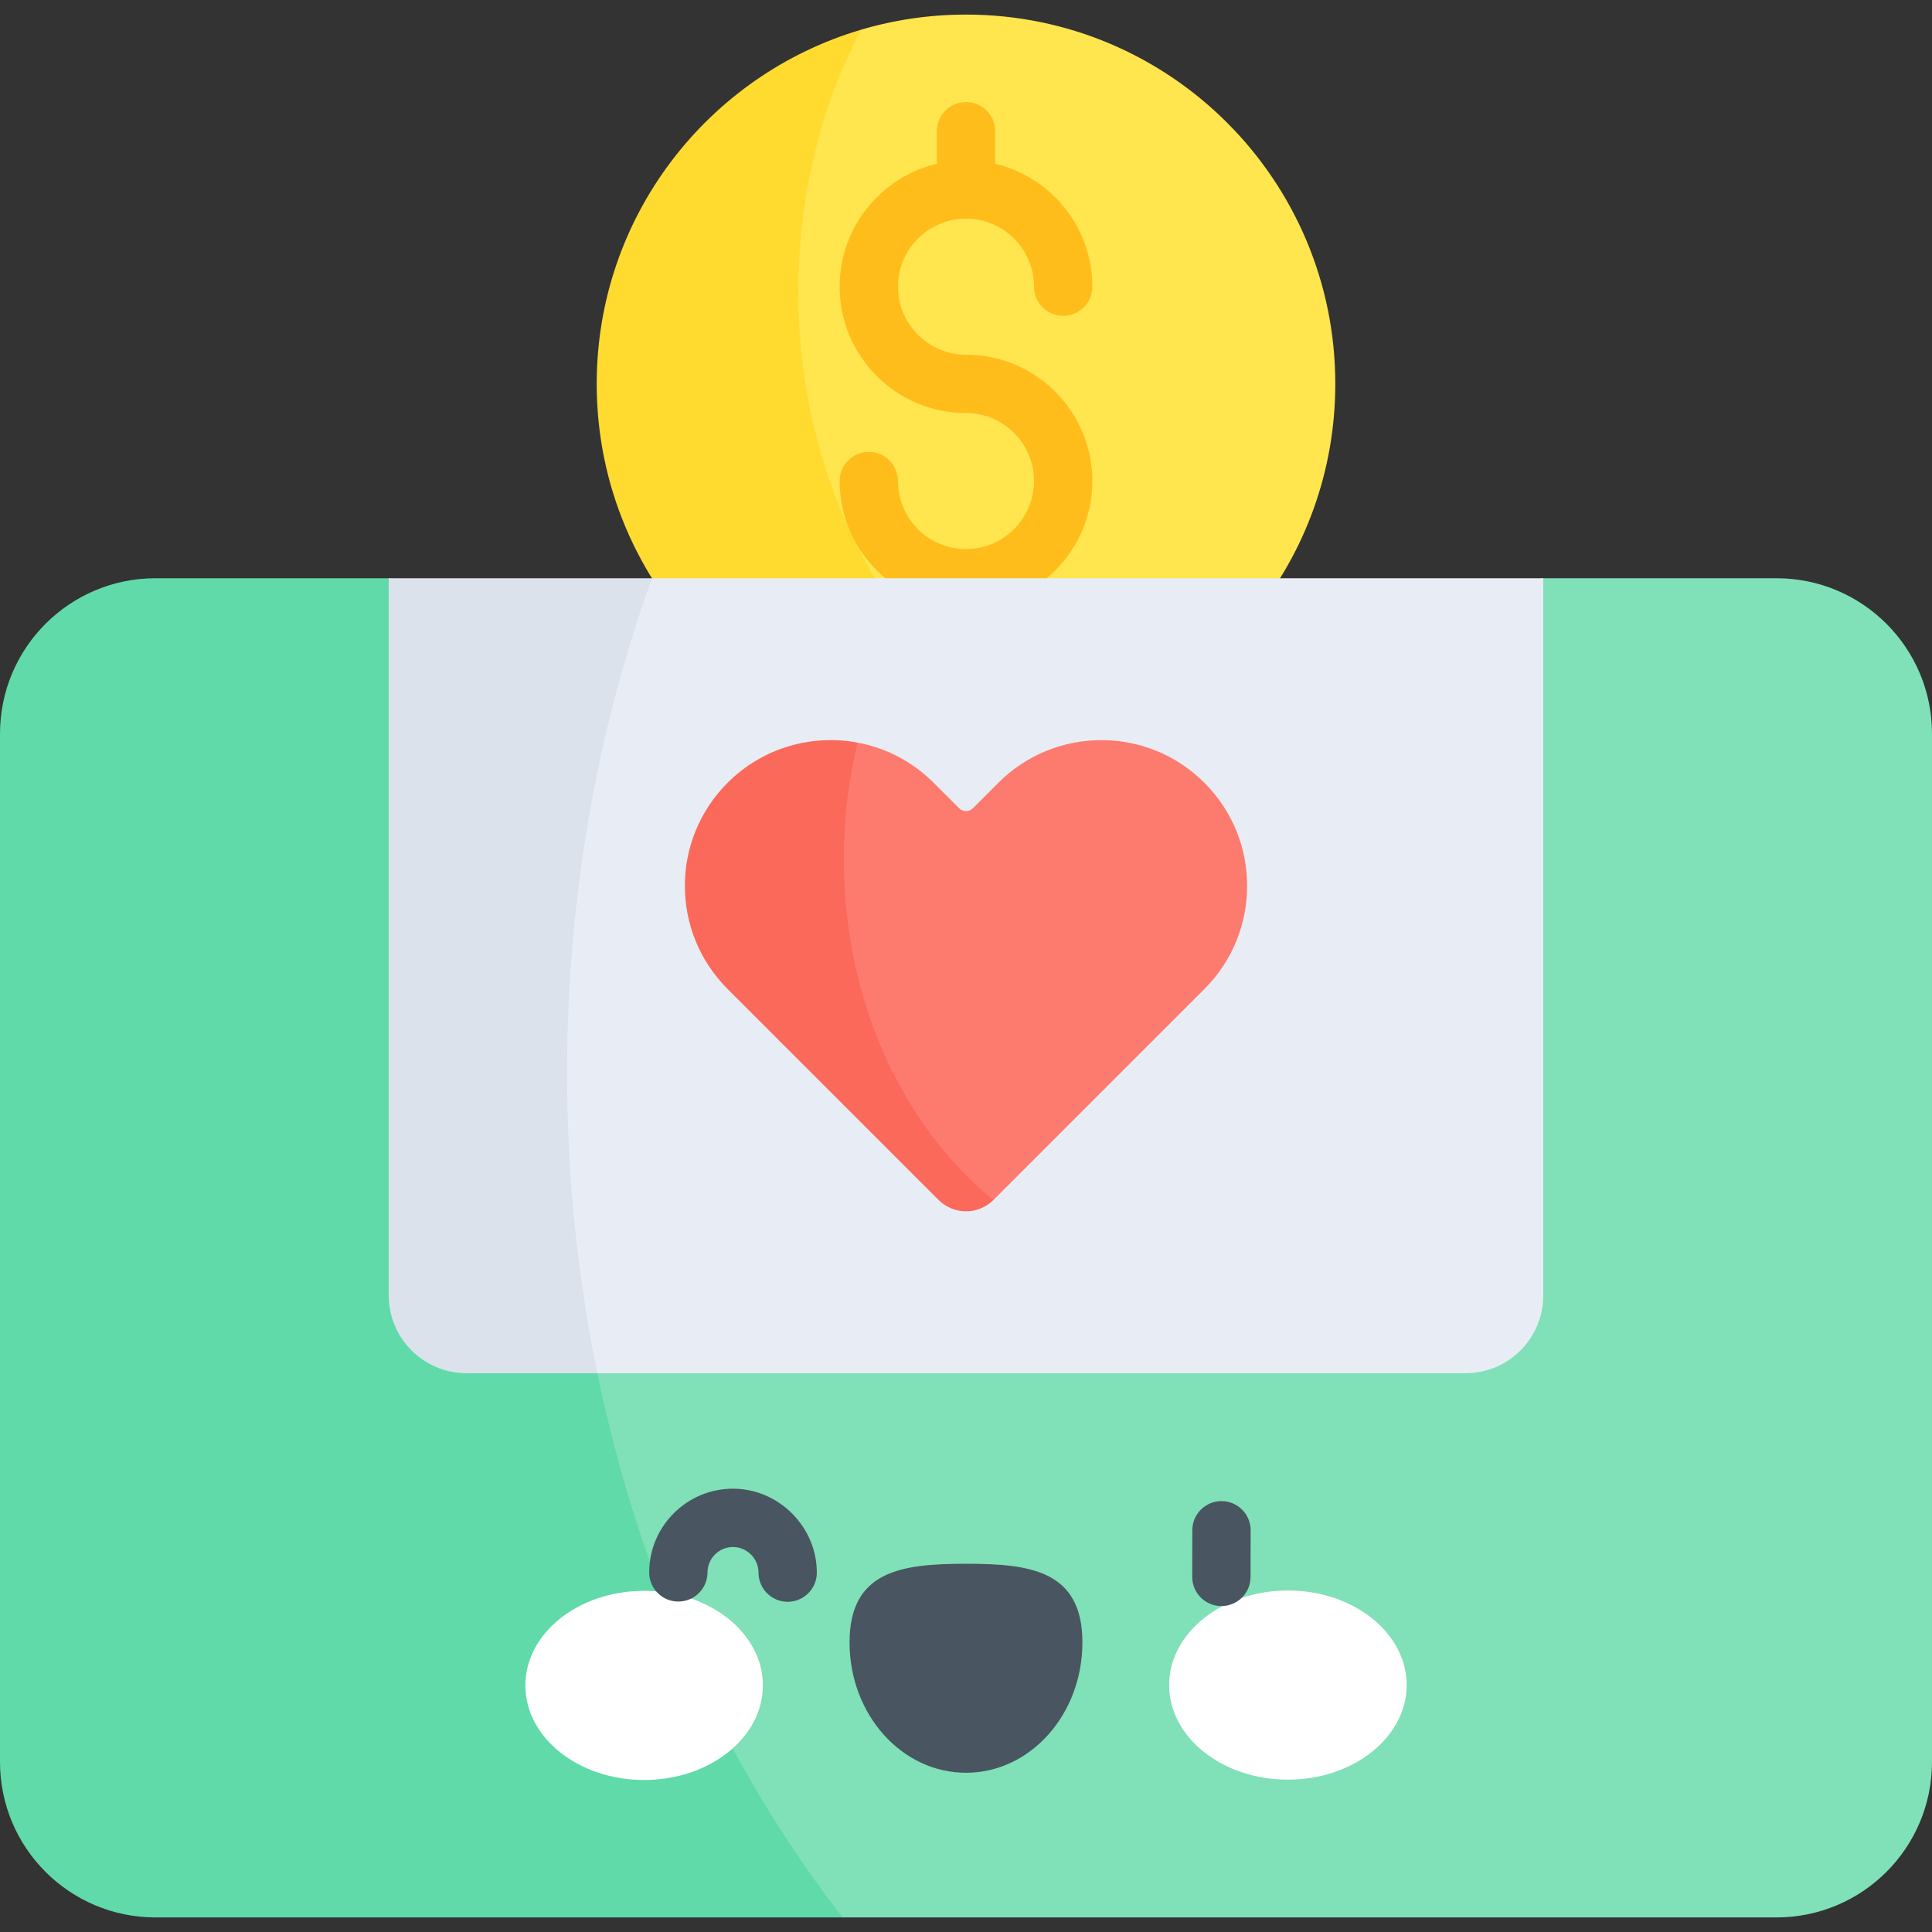
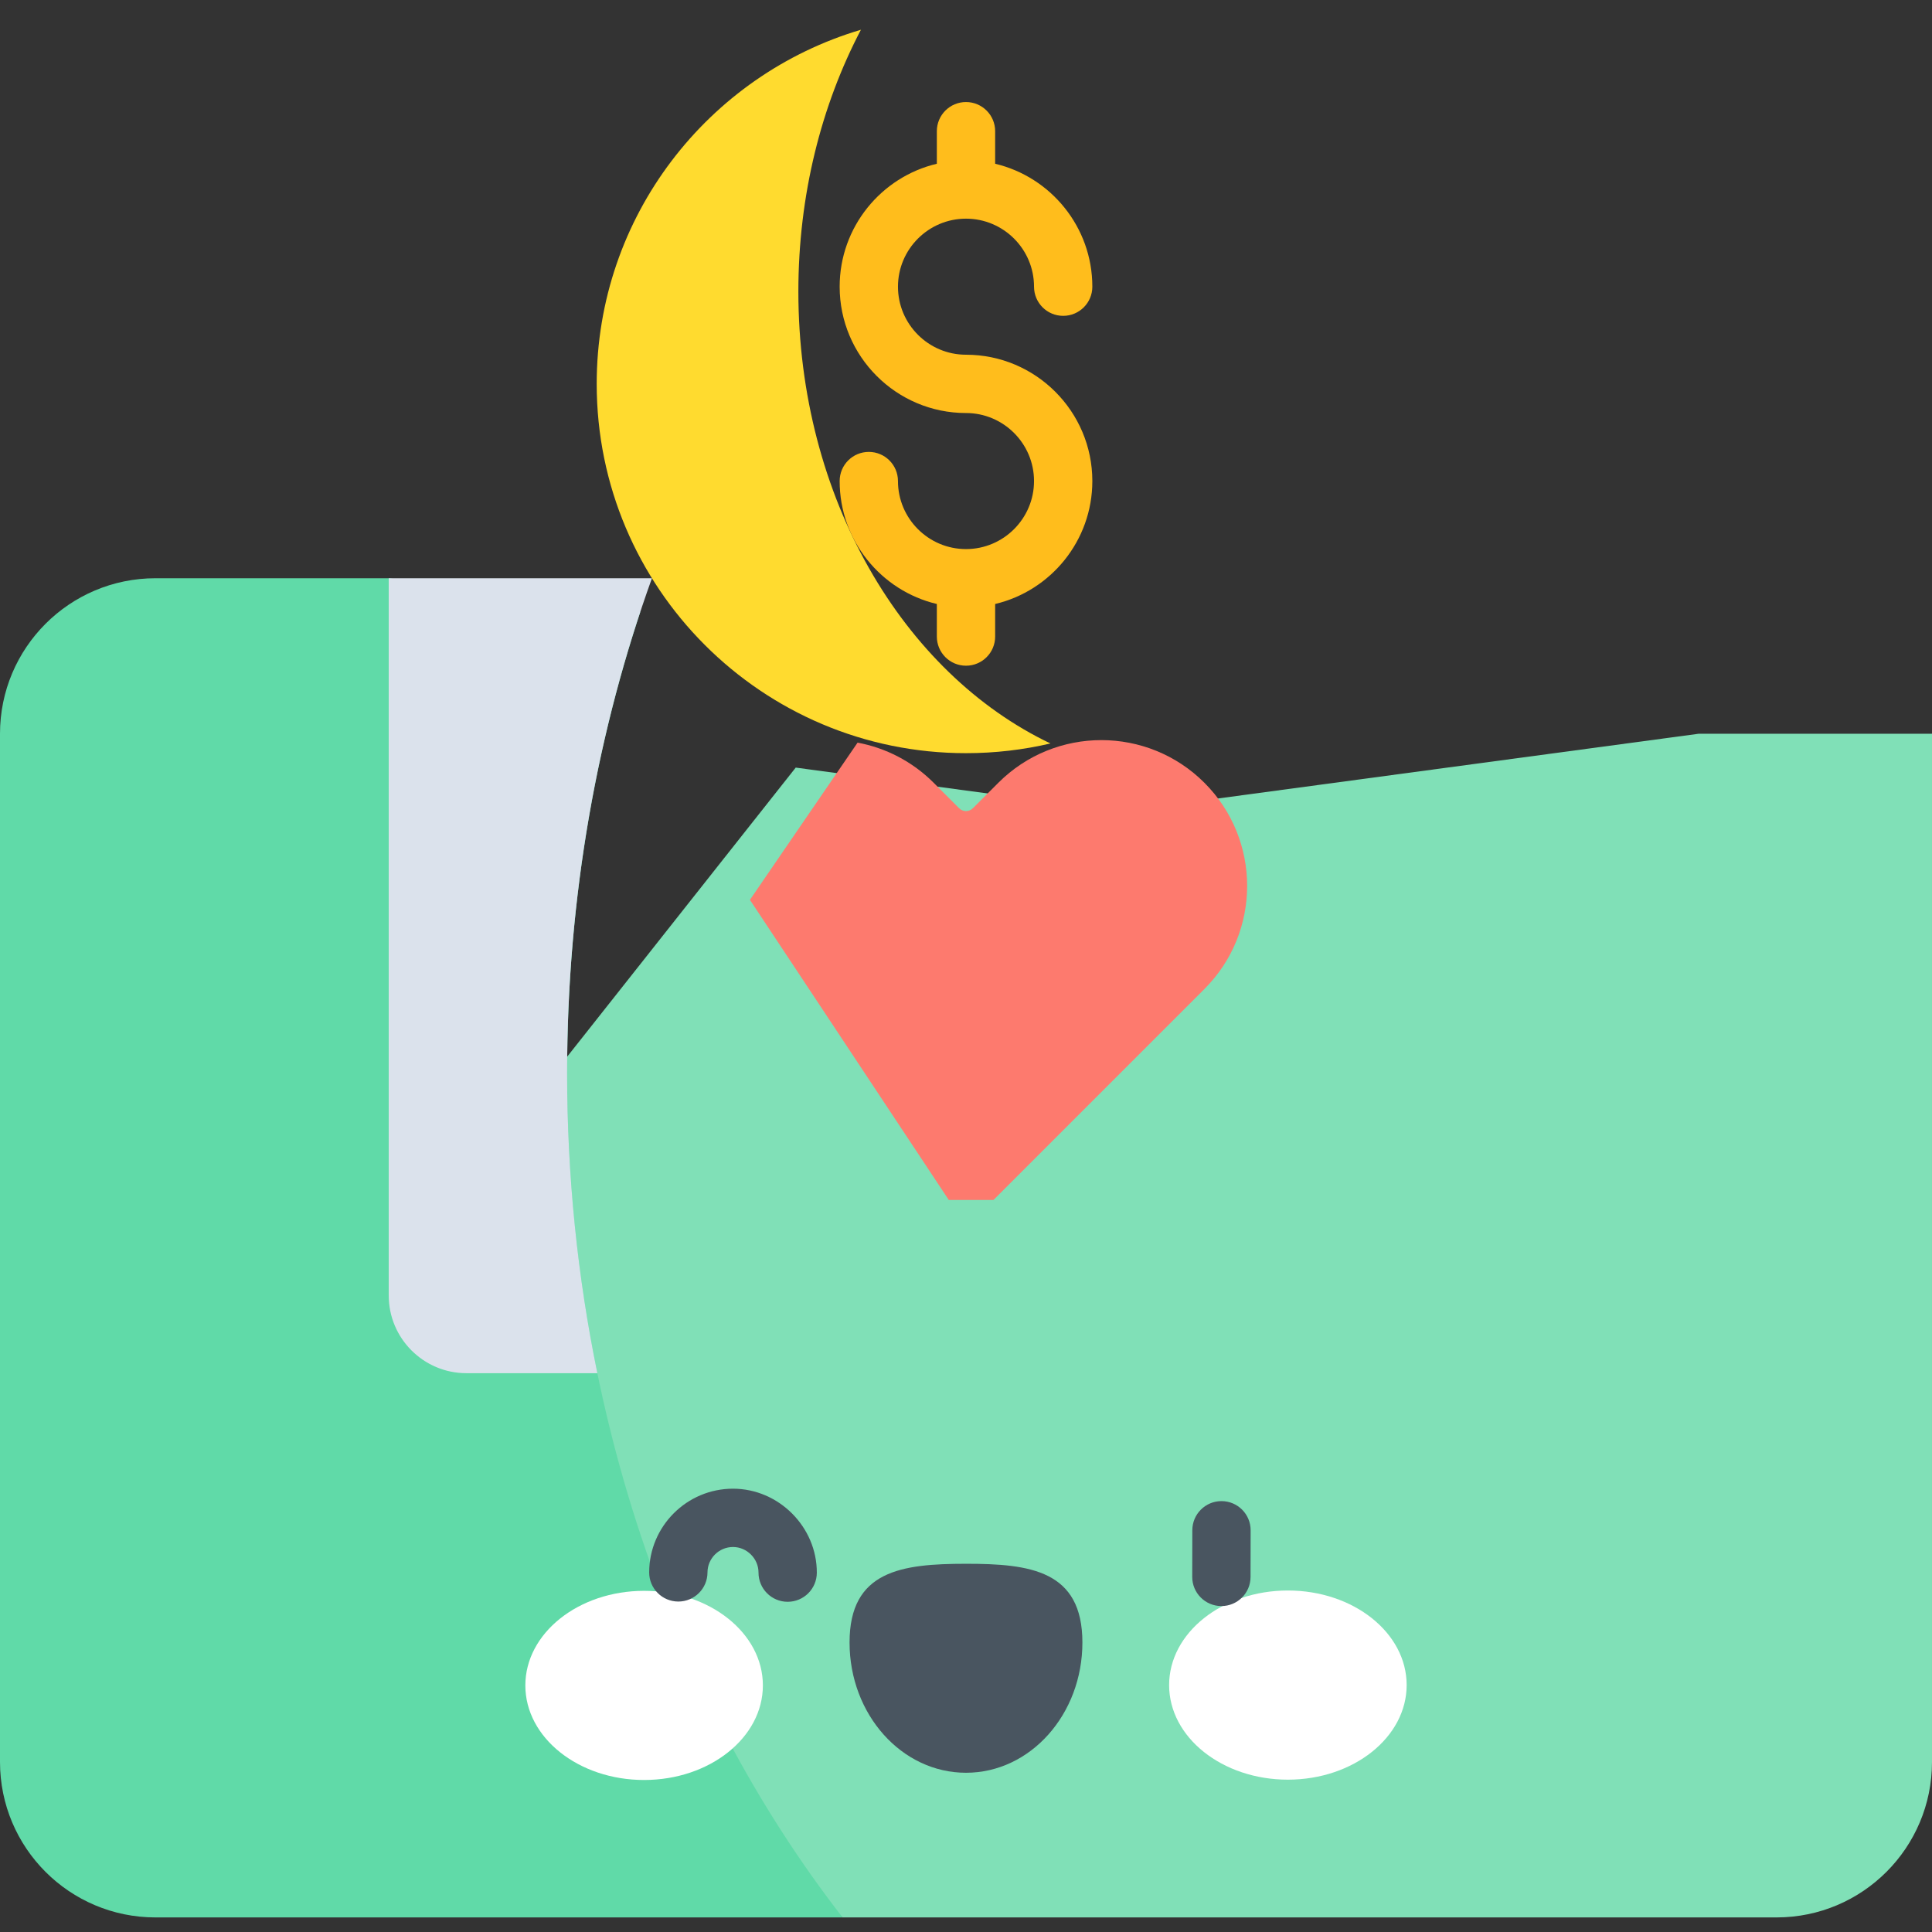
<svg xmlns="http://www.w3.org/2000/svg" id="Capa_1" enable-background="new 0 0 512 512" height="512" viewBox="0 0 512 512" width="512">
  <rect x="0" y="0" width="512" height="512" fill="#333333" stroke="none" />
  <g id="Donation">
    <g>
      <g>
-         <path d="m278.379 197.027c43.266-10.121 75.489-48.945 75.489-95.296 0-54.051-43.817-97.867-97.867-97.867-9.674 0-19.019 1.404-27.845 4.018l-39.516 42.491 54.584 146.653z" fill="#ffe54e" />
        <path d="m211.575 77.264c0-25.558 6.087-49.372 16.58-69.382-40.486 11.994-70.023 49.472-70.023 93.849 0 54.051 43.817 97.867 97.867 97.867 7.7 0 15.191-.89 22.379-2.571-39.093-18.64-66.803-65.233-66.803-119.763z" fill="#ffdb2f" />
      </g>
      <path d="m256 94.004c-9.941 0-18.028-8.088-18.028-18.028s8.087-18.028 18.028-18.028 18.028 8.088 18.028 18.028c0 4.267 3.459 7.726 7.726 7.726s7.726-3.459 7.726-7.726c0-15.803-11.005-29.083-25.755-32.581v-8.627c0-4.267-3.459-7.726-7.726-7.726s-7.726 3.459-7.726 7.726v8.627c-14.749 3.497-25.755 16.778-25.755 32.581 0 18.461 15.019 33.481 33.481 33.481 9.941 0 18.028 8.088 18.028 18.028s-8.088 18.028-18.028 18.028-18.028-8.088-18.028-18.028c0-4.267-3.459-7.726-7.726-7.726-4.268 0-7.726 3.459-7.726 7.726 0 15.803 11.005 29.083 25.755 32.581v8.627c0 4.267 3.459 7.726 7.726 7.726s7.726-3.459 7.726-7.726v-8.627c14.749-3.497 25.755-16.778 25.755-32.581 0-18.461-15.019-33.481-33.481-33.481z" fill="#ffbd1c" />
    </g>
    <g>
-       <path d="m223.296 508.137h247.496c22.758 0 41.207-18.449 41.207-41.207v-272.483c0-22.758-18.449-41.207-41.207-41.207h-61.811l-152.981 20.603-86.334-11.628-141.336 178.775z" fill="#80e0b7" />
+       <path d="m223.296 508.137h247.496c22.758 0 41.207-18.449 41.207-41.207v-272.483h-61.811l-152.981 20.603-86.334-11.628-141.336 178.775z" fill="#80e0b7" />
      <path d="m169.666 162.216-66.648-8.976h-61.811c-22.758-.001-41.207 18.449-41.207 41.207v272.483c0 22.758 18.449 41.207 41.207 41.207h182.089c-45.236-58.224-73.007-137.038-73.007-223.807 0-43.196 6.883-84.42 19.377-122.114z" fill="#60daa8" />
    </g>
    <g>
-       <path d="m158.306 363.911h230.073c11.379 0 20.604-9.225 20.604-20.604v-190.068h-236.213l-62.026 95.034z" fill="#e8edf5" />
      <path d="m172.77 153.239h-69.752v190.068c0 11.379 9.225 20.604 20.604 20.604h34.684c-5.235-25.464-8.016-52.124-8.016-79.581-.001-46.651 8.027-91.002 22.48-131.091z" fill="#dbe2ec" />
    </g>
    <g>
      <path d="m263.283 317.997s.001-.001.001-.001l55.908-55.908c15.087-15.087 15.087-39.547 0-54.634-15.087-15.087-39.547-15.087-54.634 0l-6.738 6.738c-1.006 1.006-2.636 1.006-3.642 0l-6.738-6.738c-5.719-5.719-12.784-9.269-20.175-10.652l-28.529 41.668 52.694 79.527z" fill="#fd7a6e" />
-       <path d="m223.622 227.67c0-10.726 1.273-21.087 3.644-30.869-12.108-2.266-25.09 1.284-34.458 10.652-15.087 15.087-15.087 39.547 0 54.634l55.908 55.908c4.023 4.023 10.544 4.023 14.568.001-23.897-19.352-39.662-52.581-39.662-90.326z" fill="#fb695b" />
    </g>
    <g>
      <g>
        <g>
          <g>
            <g>
              <path d="m202.172 446.635c.007 13.843-14.08 25.072-31.463 25.081s-31.481-11.206-31.488-25.049 14.079-25.073 31.463-25.081c17.383-.009 31.481 11.206 31.488 25.049z" fill="#fff" />
            </g>
            <g>
              <path d="m309.828 446.581c.007 13.843 14.105 25.058 31.488 25.049s31.47-11.238 31.463-25.081c-.007-13.844-14.105-25.059-31.488-25.05s-31.47 11.239-31.463 25.082z" fill="#fff" />
            </g>
          </g>
        </g>
        <path d="m286.848 435.261c-.01-19.068-13.824-20.852-30.864-20.844-17.04.009-30.852 1.807-30.843 20.875.01 19.067 13.831 34.518 30.871 34.509 17.04-.008 30.845-15.473 30.836-34.54z" fill="#495560" />
      </g>
      <g fill="#495560">
        <path d="m323.681 425.624c-.006 0-.01 0-.015 0-4.267-.008-7.72-3.474-7.712-7.741l.024-12.362c.008-4.262 3.466-7.712 7.726-7.712h.015c4.267.008 7.72 3.474 7.712 7.741l-.024 12.362c-.008 4.263-3.466 7.712-7.726 7.712z" />
        <path d="m208.74 424.492c-.006 0-.012 0-.018 0-4.267-.01-7.719-3.476-7.709-7.743.008-3.689-3.071-6.776-6.761-6.776-3.721 0-6.753 3.023-6.761 6.746-.01 4.261-3.467 7.709-7.726 7.709-.006 0-.012 0-.018 0-4.267-.01-7.719-3.476-7.709-7.743.027-12.231 9.988-22.165 22.214-22.165 12.128 0 22.24 10.135 22.213 22.263-.009 4.261-3.467 7.709-7.725 7.709z" />
      </g>
    </g>
  </g>
</svg>